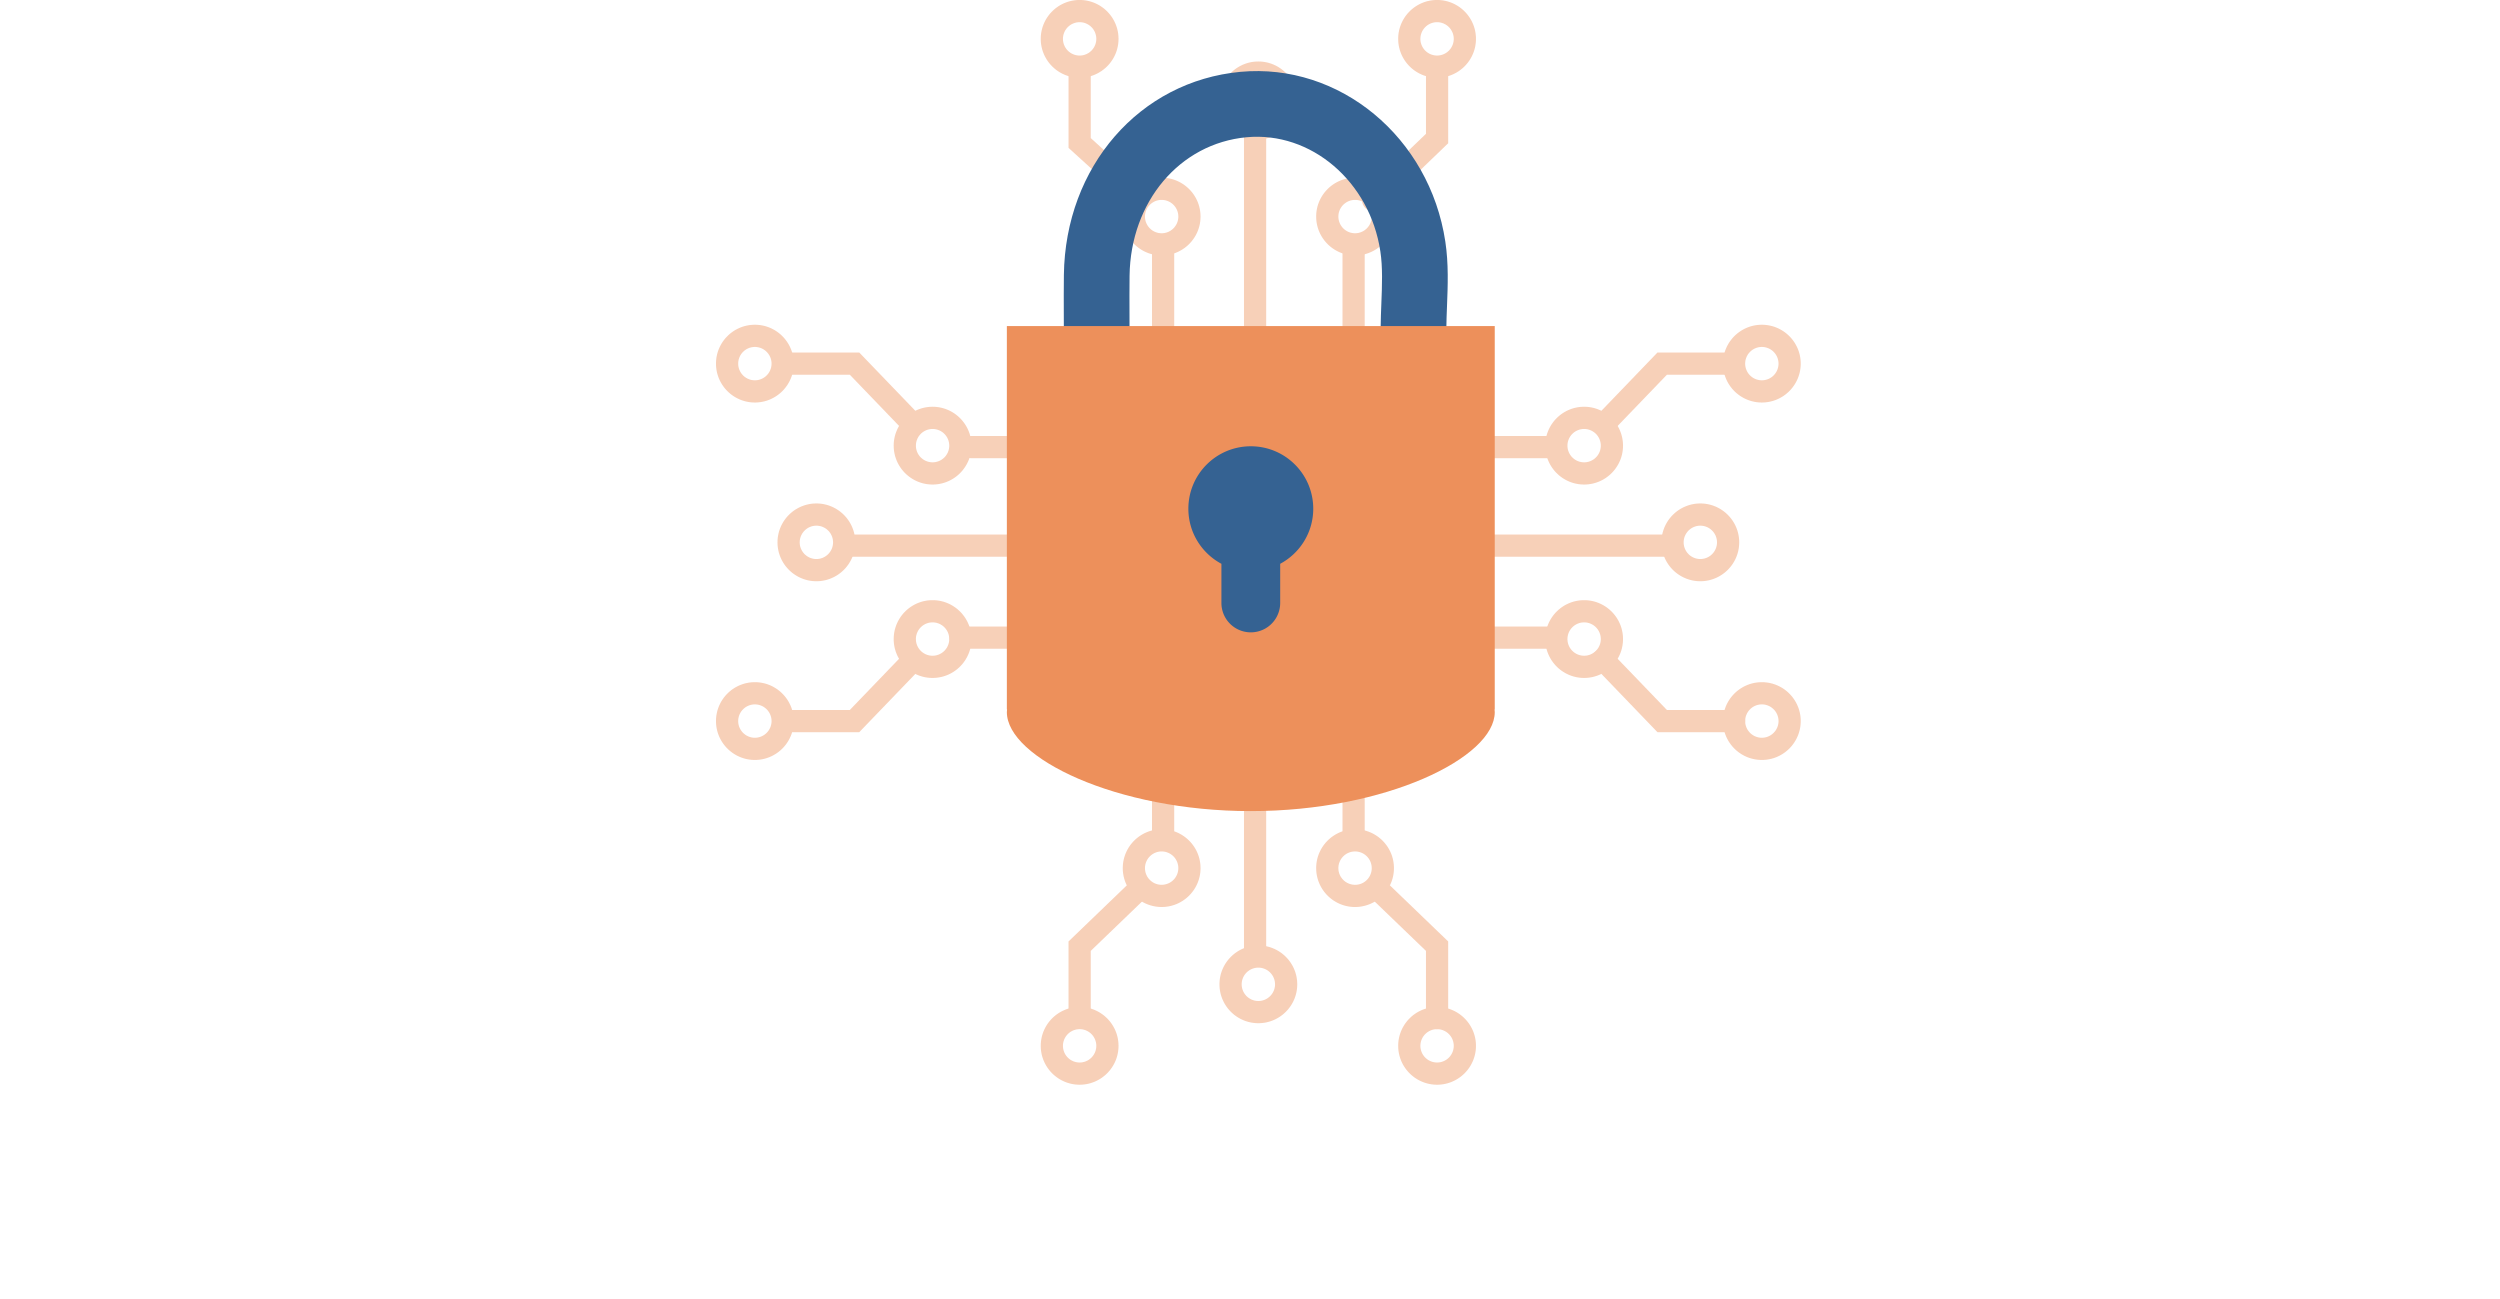
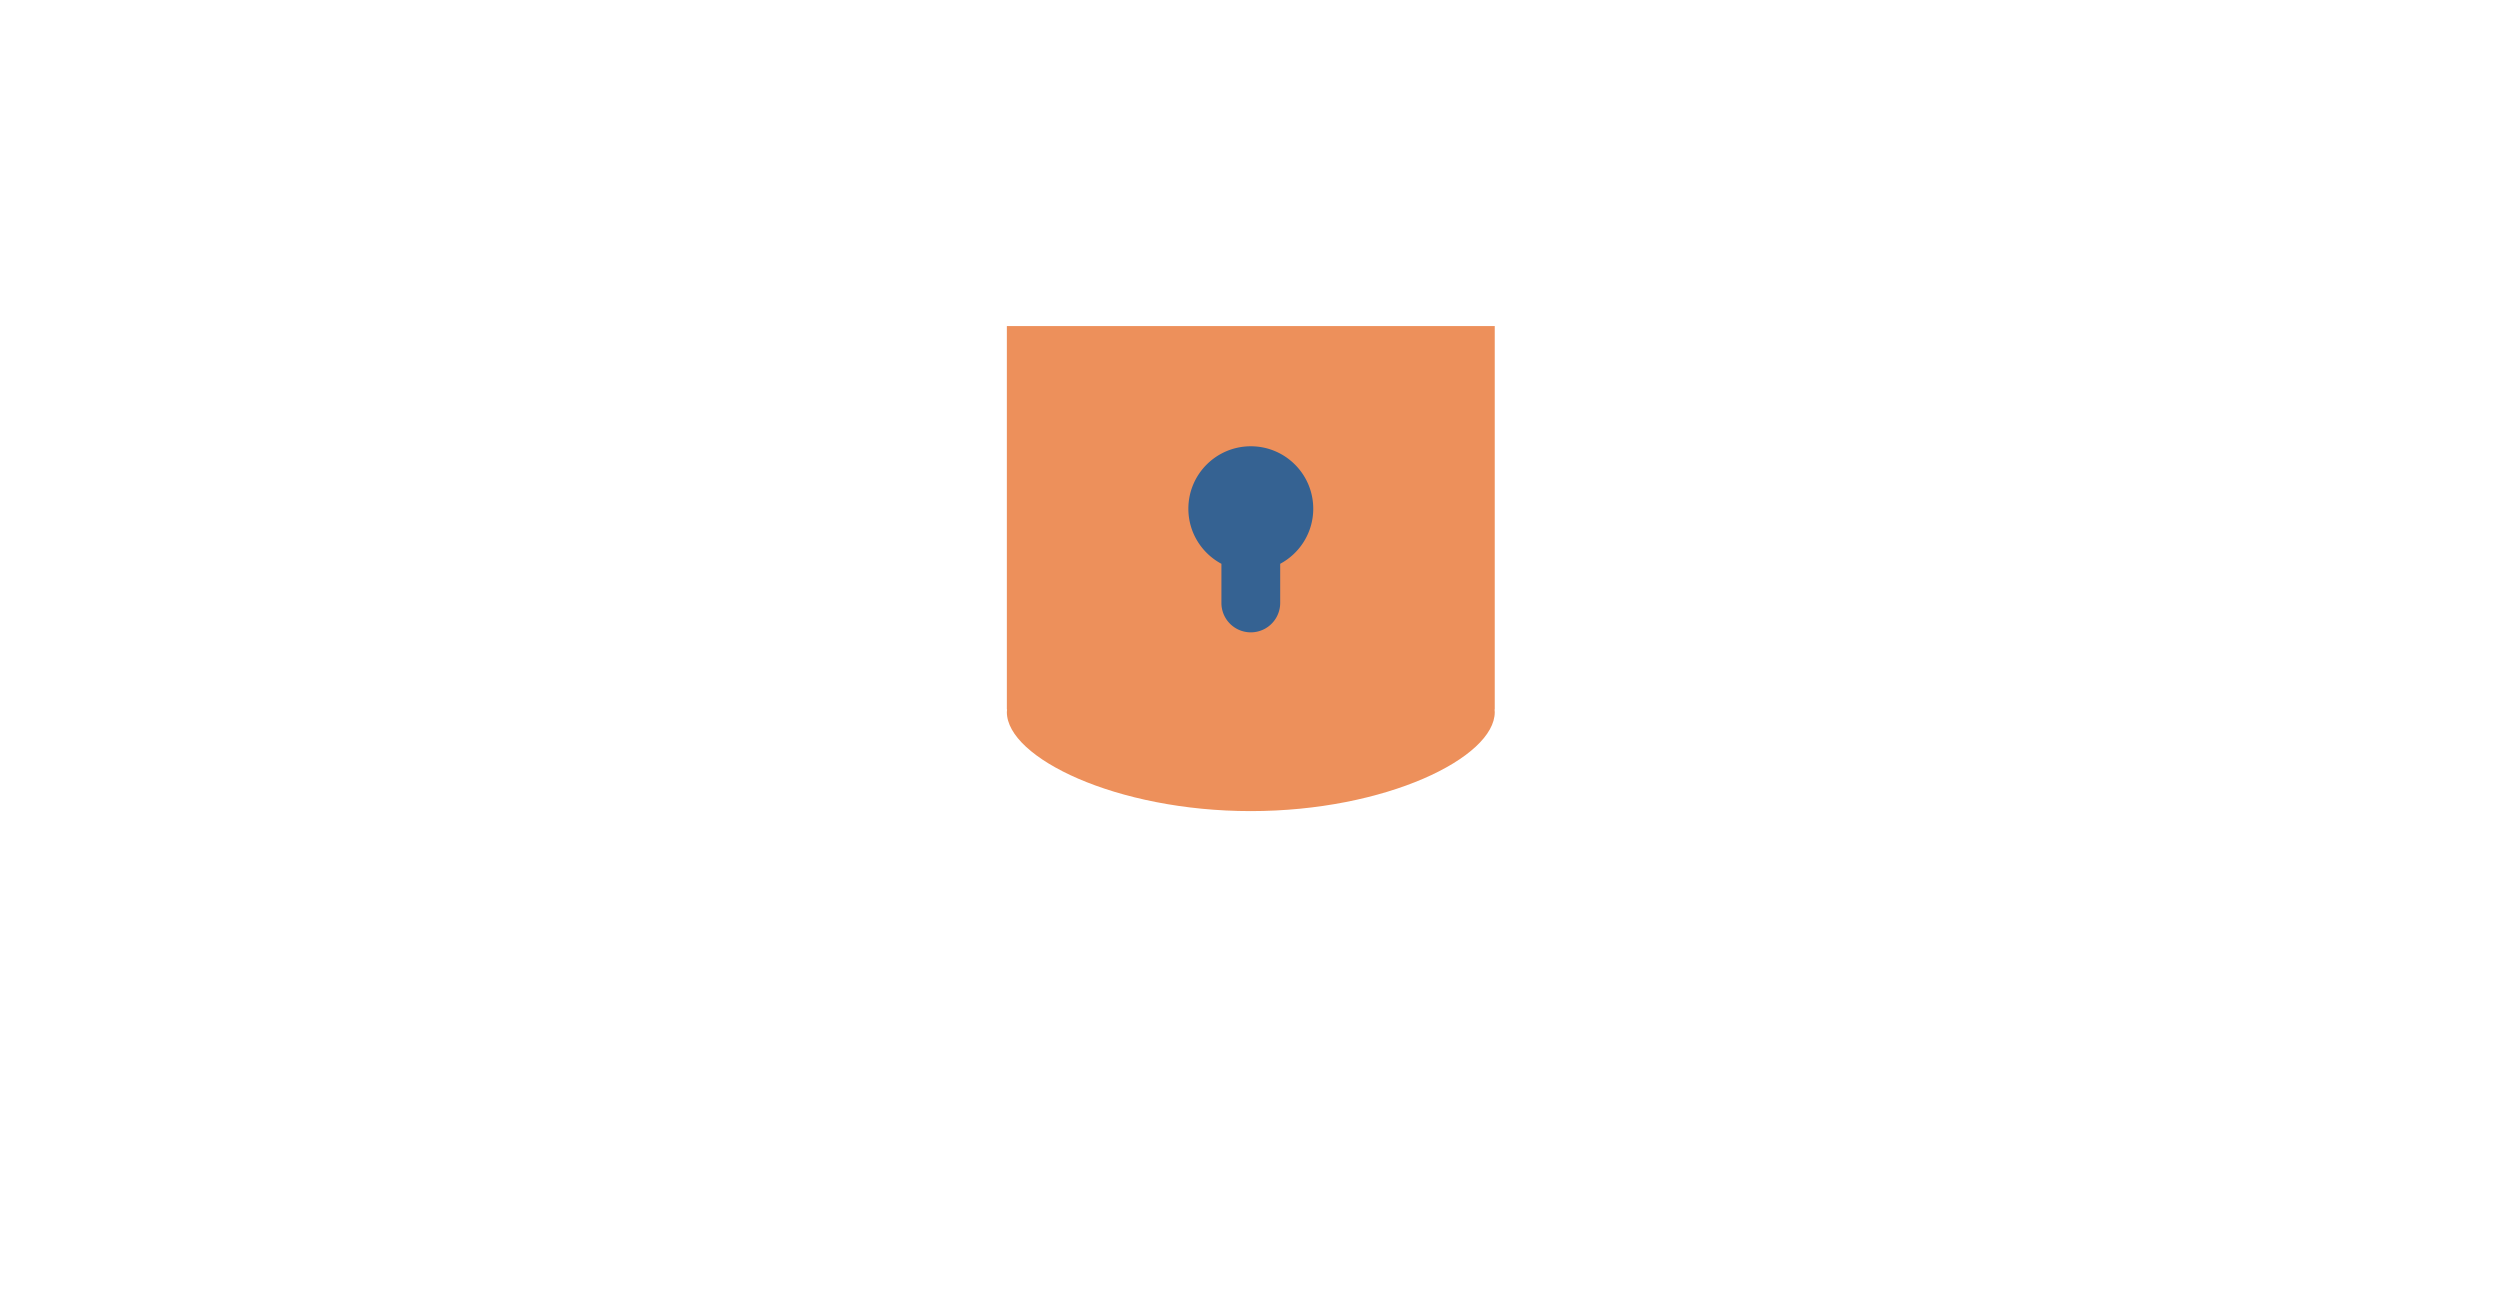
<svg xmlns="http://www.w3.org/2000/svg" xmlns:xlink="http://www.w3.org/1999/xlink" width="656.74" height="341.189" style="enable-background:new 0 0 656.74 341.189" xml:space="preserve">
  <g style="opacity:.6">
    <defs>
-       <path id="a" d="M188.088 0h284.957v284.949H188.088z" />
-     </defs>
+       </defs>
    <clipPath id="b">
      <use xlink:href="#a" style="overflow:visible" />
    </clipPath>
    <path style="clip-path:url(#b);fill:#f2b089" d="M239.236 113.773a2.906 2.906 0 0 1-2.102-.895L223.243 98.44h-17.022a2.918 2.918 0 0 1 0-5.833h19.505l15.612 16.227a2.918 2.918 0 0 1-2.102 4.939M273.856 120.367h-18.745a2.917 2.917 0 1 1 0-5.834h18.745a2.917 2.917 0 1 1 0 5.834" />
    <path style="clip-path:url(#b);fill:#f2b089" d="M198.303 105.739c-5.633 0-10.214-4.582-10.214-10.215 0-5.632 4.581-10.214 10.214-10.214 5.632 0 10.214 4.582 10.214 10.214 0 5.633-4.582 10.215-10.214 10.215m0-14.596a4.387 4.387 0 0 0-4.381 4.382 4.386 4.386 0 0 0 4.381 4.381 4.386 4.386 0 0 0 4.381-4.381 4.388 4.388 0 0 0-4.381-4.382M214.462 152.688c-5.632 0-10.214-4.582-10.214-10.214 0-5.633 4.582-10.215 10.214-10.215 5.632 0 10.214 4.582 10.214 10.215 0 5.632-4.582 10.214-10.214 10.214m0-14.594a4.386 4.386 0 0 0-4.381 4.381c0 2.415 1.965 4.381 4.381 4.381s4.381-1.966 4.381-4.381a4.386 4.386 0 0 0-4.381-4.381M244.986 127.285c-5.632 0-10.214-4.582-10.214-10.214s4.582-10.216 10.214-10.216c5.633 0 10.214 4.584 10.214 10.216s-4.581 10.214-10.214 10.214m0-14.596a4.387 4.387 0 0 0-4.381 4.382 4.387 4.387 0 0 0 4.381 4.381 4.386 4.386 0 0 0 4.381-4.381 4.386 4.386 0 0 0-4.381-4.382M225.726 192.34h-19.504a2.916 2.916 0 1 1 0-5.834h17.022l13.89-14.438a2.918 2.918 0 0 1 4.125-.08 2.918 2.918 0 0 1 .079 4.125l-15.612 16.227zM273.856 170.414h-21.573a2.918 2.918 0 0 1 0-5.834h21.573a2.918 2.918 0 0 1 0 5.834" />
    <path style="clip-path:url(#b);fill:#f2b089" d="M198.303 199.638c-5.633 0-10.214-4.582-10.214-10.214 0-5.633 4.581-10.215 10.214-10.215 5.632 0 10.214 4.582 10.214 10.215 0 5.632-4.582 10.214-10.214 10.214m0-14.595c-2.416 0-4.381 1.966-4.381 4.381s1.965 4.381 4.381 4.381c2.415 0 4.381-1.966 4.381-4.381s-1.967-4.381-4.381-4.381M244.985 178.092a10.146 10.146 0 0 1-7.222-2.992h-.001a10.149 10.149 0 0 1-2.991-7.223c0-5.632 4.582-10.215 10.214-10.215 5.633 0 10.215 4.583 10.215 10.215 0 5.633-4.581 10.215-10.215 10.215m-3.097-7.117a4.348 4.348 0 0 0 3.097 1.283c2.416 0 4.381-1.965 4.381-4.381s-1.965-4.381-4.381-4.381a4.386 4.386 0 0 0-4.381 4.381c0 1.17.457 2.27 1.284 3.098M273.856 146.25h-50.718a2.916 2.916 0 1 1 0-5.834h50.718a2.917 2.917 0 1 1 0 5.834M422.146 113.512a2.916 2.916 0 0 1-2.101-4.937l15.361-15.966h19.434a2.917 2.917 0 1 1 0 5.833h-16.951L424.25 112.62a2.92 2.92 0 0 1-2.104.892M407.962 120.367h-20.687a2.917 2.917 0 0 1 0-5.834h20.687a2.918 2.918 0 0 1 0 5.834" />
    <path style="clip-path:url(#b);fill:#f2b089" d="M462.83 105.739c-5.633 0-10.216-4.582-10.216-10.215 0-5.632 4.583-10.214 10.216-10.214 5.632 0 10.214 4.582 10.214 10.214-.001 5.633-4.583 10.215-10.214 10.215m0-14.596a4.387 4.387 0 0 0-4.382 4.382 4.386 4.386 0 0 0 4.382 4.381 4.386 4.386 0 0 0 4.381-4.381 4.388 4.388 0 0 0-4.381-4.382M446.669 152.688c-5.633 0-10.215-4.582-10.215-10.214 0-5.633 4.582-10.215 10.215-10.215 5.632 0 10.214 4.582 10.214 10.215 0 5.632-4.582 10.214-10.214 10.214m0-14.594a4.386 4.386 0 0 0-4.381 4.381 4.386 4.386 0 0 0 4.381 4.381 4.387 4.387 0 0 0 4.381-4.381 4.386 4.386 0 0 0-4.381-4.381M416.145 127.285c-5.633 0-10.214-4.582-10.214-10.214s4.581-10.216 10.214-10.216 10.214 4.584 10.214 10.216-4.581 10.214-10.214 10.214m0-14.596a4.387 4.387 0 0 0-4.381 4.382c0 2.415 1.966 4.381 4.381 4.381s4.381-1.966 4.381-4.381a4.387 4.387 0 0 0-4.381-4.382M455.531 192.34h-20.125l-16.425-17.07a2.918 2.918 0 0 1 4.204-4.045l14.703 15.281h17.643a2.917 2.917 0 1 1 0 5.834M407.962 170.414h-20.687a2.917 2.917 0 0 1 0-5.834h20.687a2.917 2.917 0 0 1 0 5.834" />
    <path style="clip-path:url(#b);fill:#f2b089" d="M462.83 199.638c-5.633 0-10.216-4.582-10.216-10.214 0-5.633 4.583-10.215 10.216-10.215 5.632 0 10.214 4.582 10.214 10.215-.001 5.632-4.583 10.214-10.214 10.214m0-14.595c-2.417 0-4.382 1.966-4.382 4.381s1.965 4.381 4.382 4.381c2.415 0 4.381-1.966 4.381-4.381s-1.966-4.381-4.381-4.381M416.145 178.092c-5.633 0-10.214-4.582-10.214-10.215s4.581-10.214 10.214-10.214 10.214 4.581 10.214 10.214-4.581 10.215-10.214 10.215m0-14.596a4.387 4.387 0 0 0-4.381 4.381c0 2.416 1.966 4.381 4.381 4.381s4.381-1.965 4.381-4.381a4.387 4.387 0 0 0-4.381-4.381M437.993 146.25h-50.718a2.916 2.916 0 1 1 0-5.834h50.718a2.918 2.918 0 0 1 0 5.834M360.717 55.471a2.918 2.918 0 0 1-2.022-5.02l15.902-15.3V18.672a2.918 2.918 0 0 1 5.834 0v18.963L362.74 54.656a2.915 2.915 0 0 1-2.023.815M355.588 88.682a2.92 2.92 0 0 1-2.917-2.918V65.512a2.918 2.918 0 0 1 5.834 0v20.252a2.918 2.918 0 0 1-2.917 2.918" />
    <path style="clip-path:url(#b);fill:#f2b089" d="M377.515 20.425c-5.633 0-10.215-4.582-10.215-10.214 0-5.633 4.582-10.215 10.215-10.215s10.215 4.582 10.215 10.215c0 5.632-4.582 10.214-10.215 10.214m0-14.595a4.386 4.386 0 0 0-4.382 4.381 4.387 4.387 0 0 0 4.382 4.381 4.387 4.387 0 0 0 4.381-4.381 4.386 4.386 0 0 0-4.381-4.381M330.566 36.585c-5.633 0-10.214-4.582-10.214-10.215 0-5.632 4.581-10.214 10.214-10.214 5.632 0 10.214 4.582 10.214 10.214 0 5.633-4.582 10.215-10.214 10.215m0-14.597a4.387 4.387 0 0 0-4.381 4.382 4.386 4.386 0 0 0 4.381 4.382 4.387 4.387 0 0 0 4.381-4.382 4.388 4.388 0 0 0-4.381-4.382M355.968 67.108c-5.633 0-10.214-4.582-10.214-10.214 0-5.633 4.581-10.215 10.214-10.215s10.215 4.582 10.215 10.215c0 5.632-4.582 10.214-10.215 10.214m0-14.594c-2.415 0-4.381 1.966-4.381 4.381s1.966 4.381 4.381 4.381c2.416 0 4.381-1.966 4.381-4.381s-1.965-4.381-4.381-4.381M297.866 53.426c-.7 0-1.402-.25-1.961-.758L280.7 38.848V17.785a2.916 2.916 0 0 1 5.833 0v18.481l13.296 12.086a2.915 2.915 0 0 1-1.963 5.074M305.542 88.682a2.919 2.919 0 0 1-2.917-2.918V65.512a2.917 2.917 0 0 1 5.834 0v20.252a2.918 2.918 0 0 1-2.917 2.918" />
    <path style="clip-path:url(#b);fill:#f2b089" d="M283.616 20.425c-5.632 0-10.214-4.582-10.214-10.214 0-5.633 4.582-10.215 10.214-10.215 5.632 0 10.214 4.582 10.214 10.215.001 5.632-4.581 10.214-10.214 10.214m0-14.595a4.386 4.386 0 0 0-4.381 4.381c0 2.415 1.965 4.381 4.381 4.381s4.381-1.966 4.381-4.381a4.385 4.385 0 0 0-4.381-4.381M305.162 67.108c-5.632 0-10.214-4.582-10.214-10.214 0-5.633 4.582-10.215 10.214-10.215 5.632 0 10.214 4.582 10.214 10.215 0 5.632-4.582 10.214-10.214 10.214m0-14.594c-2.416 0-4.381 1.966-4.381 4.381s1.965 4.381 4.381 4.381 4.381-1.966 4.381-4.381-1.965-4.381-4.381-4.381M329.706 88.682a2.918 2.918 0 0 1-2.917-2.918V35.047a2.918 2.918 0 1 1 5.834 0v50.717a2.919 2.919 0 0 1-2.917 2.918M377.515 270.357a2.92 2.92 0 0 1-2.917-2.918v-17.643l-14.616-14.062a2.918 2.918 0 0 1 4.046-4.205l16.404 15.784v20.125a2.918 2.918 0 0 1-2.917 2.919M355.588 222.877a2.92 2.92 0 0 1-2.917-2.918v-20.775a2.918 2.918 0 0 1 5.834 0v20.775a2.918 2.918 0 0 1-2.917 2.918" />
    <path style="clip-path:url(#b);fill:#f2b089" d="M377.515 284.952c-5.633 0-10.215-4.582-10.215-10.214 0-5.633 4.582-10.215 10.215-10.215s10.215 4.582 10.215 10.215c0 5.632-4.582 10.214-10.215 10.214m0-14.595a4.386 4.386 0 0 0-4.382 4.381 4.386 4.386 0 0 0 4.382 4.38 4.386 4.386 0 0 0 4.381-4.38 4.386 4.386 0 0 0-4.381-4.381M330.566 268.792c-5.633 0-10.214-4.582-10.214-10.214 0-5.633 4.581-10.214 10.214-10.214 5.632 0 10.214 4.581 10.214 10.214 0 5.632-4.582 10.214-10.214 10.214m0-14.595c-2.416 0-4.381 1.966-4.381 4.381s1.965 4.381 4.381 4.381c2.415 0 4.381-1.966 4.381-4.381s-1.966-4.381-4.381-4.381M355.968 238.269c-5.633 0-10.214-4.582-10.214-10.215 0-5.632 4.581-10.214 10.214-10.214s10.215 4.582 10.215 10.214c0 2.569-.957 5.024-2.694 6.915h-.001a10.252 10.252 0 0 1-7.52 3.3m5.372-5.275h.008-.008zm-5.372-9.322a4.388 4.388 0 0 0-4.381 4.382 4.386 4.386 0 0 0 4.381 4.381 4.34 4.34 0 0 0 3.227-1.415 4.37 4.37 0 0 0 1.154-2.966 4.387 4.387 0 0 0-4.381-4.382M283.616 269.406a2.918 2.918 0 0 1-2.917-2.918v-19.174l16.405-15.785a2.922 2.922 0 0 1 4.125.08 2.92 2.92 0 0 1-.08 4.125l-14.616 14.063v16.691a2.917 2.917 0 0 1-2.917 2.918M305.542 222.322a2.918 2.918 0 0 1-2.917-2.916v-20.223a2.918 2.918 0 1 1 5.834 0v20.223a2.917 2.917 0 0 1-2.917 2.916" />
    <path style="clip-path:url(#b);fill:#f2b089" d="M283.616 284.952c-5.632 0-10.214-4.582-10.214-10.214 0-5.633 4.582-10.215 10.214-10.215 5.632 0 10.214 4.582 10.214 10.215.001 5.632-4.581 10.214-10.214 10.214m0-14.595a4.386 4.386 0 0 0-4.381 4.381c0 2.415 1.965 4.38 4.381 4.38s4.381-1.965 4.381-4.38a4.385 4.385 0 0 0-4.381-4.381M305.162 238.268a10.242 10.242 0 0 1-7.519-3.301 10.185 10.185 0 0 1-2.695-6.914c0-5.631 4.582-10.213 10.214-10.213 5.632 0 10.214 4.582 10.214 10.213 0 5.634-4.582 10.215-10.214 10.215m-3.225-7.25a4.333 4.333 0 0 0 3.225 1.416 4.386 4.386 0 0 0 4.381-4.381 4.387 4.387 0 0 0-4.381-4.381 4.387 4.387 0 0 0-4.381 4.381c0 1.102.41 2.156 1.156 2.965M329.706 252.818a2.917 2.917 0 0 1-2.917-2.916v-50.719a2.918 2.918 0 1 1 5.834 0v50.719a2.917 2.917 0 0 1-2.917 2.916" />
  </g>
-   <path style="fill:#356292" d="m279.466 86.436-.01-3.762c-.012-3.447-.024-6.953.022-10.455.363-28.442 19.869-50.879 46.378-53.347 26.05-2.411 49.69 17.158 53.823 44.579.883 5.852.659 11.512.442 16.985-.075 1.913-.151 3.811-.17 5.675l-17.257-.171c.02-2.076.103-4.165.182-6.185.194-4.885.376-9.498-.263-13.732-2.77-18.381-18.226-31.549-35.157-29.967-17.553 1.635-30.474 16.936-30.723 36.383-.042 3.41-.031 6.82-.019 10.175l.01 3.802-17.258.02z" />
  <path style="fill:#ed905b" d="M392.666 85.664H264.498v100.701h.052c-.022.236-.052.471-.052.709 0 11.966 28.691 26 64.084 26s64.083-14.034 64.083-26c0-.238-.029-.473-.053-.709h.053V85.664z" />
  <path style="fill:#356292" d="M344.984 133.637c0-9.059-7.344-16.402-16.402-16.402-9.059 0-16.403 7.344-16.403 16.402 0 6.268 3.517 11.709 8.683 14.471v10.413a7.72 7.72 0 0 0 15.438 0v-10.413c5.166-2.762 8.684-8.204 8.684-14.471" />
</svg>